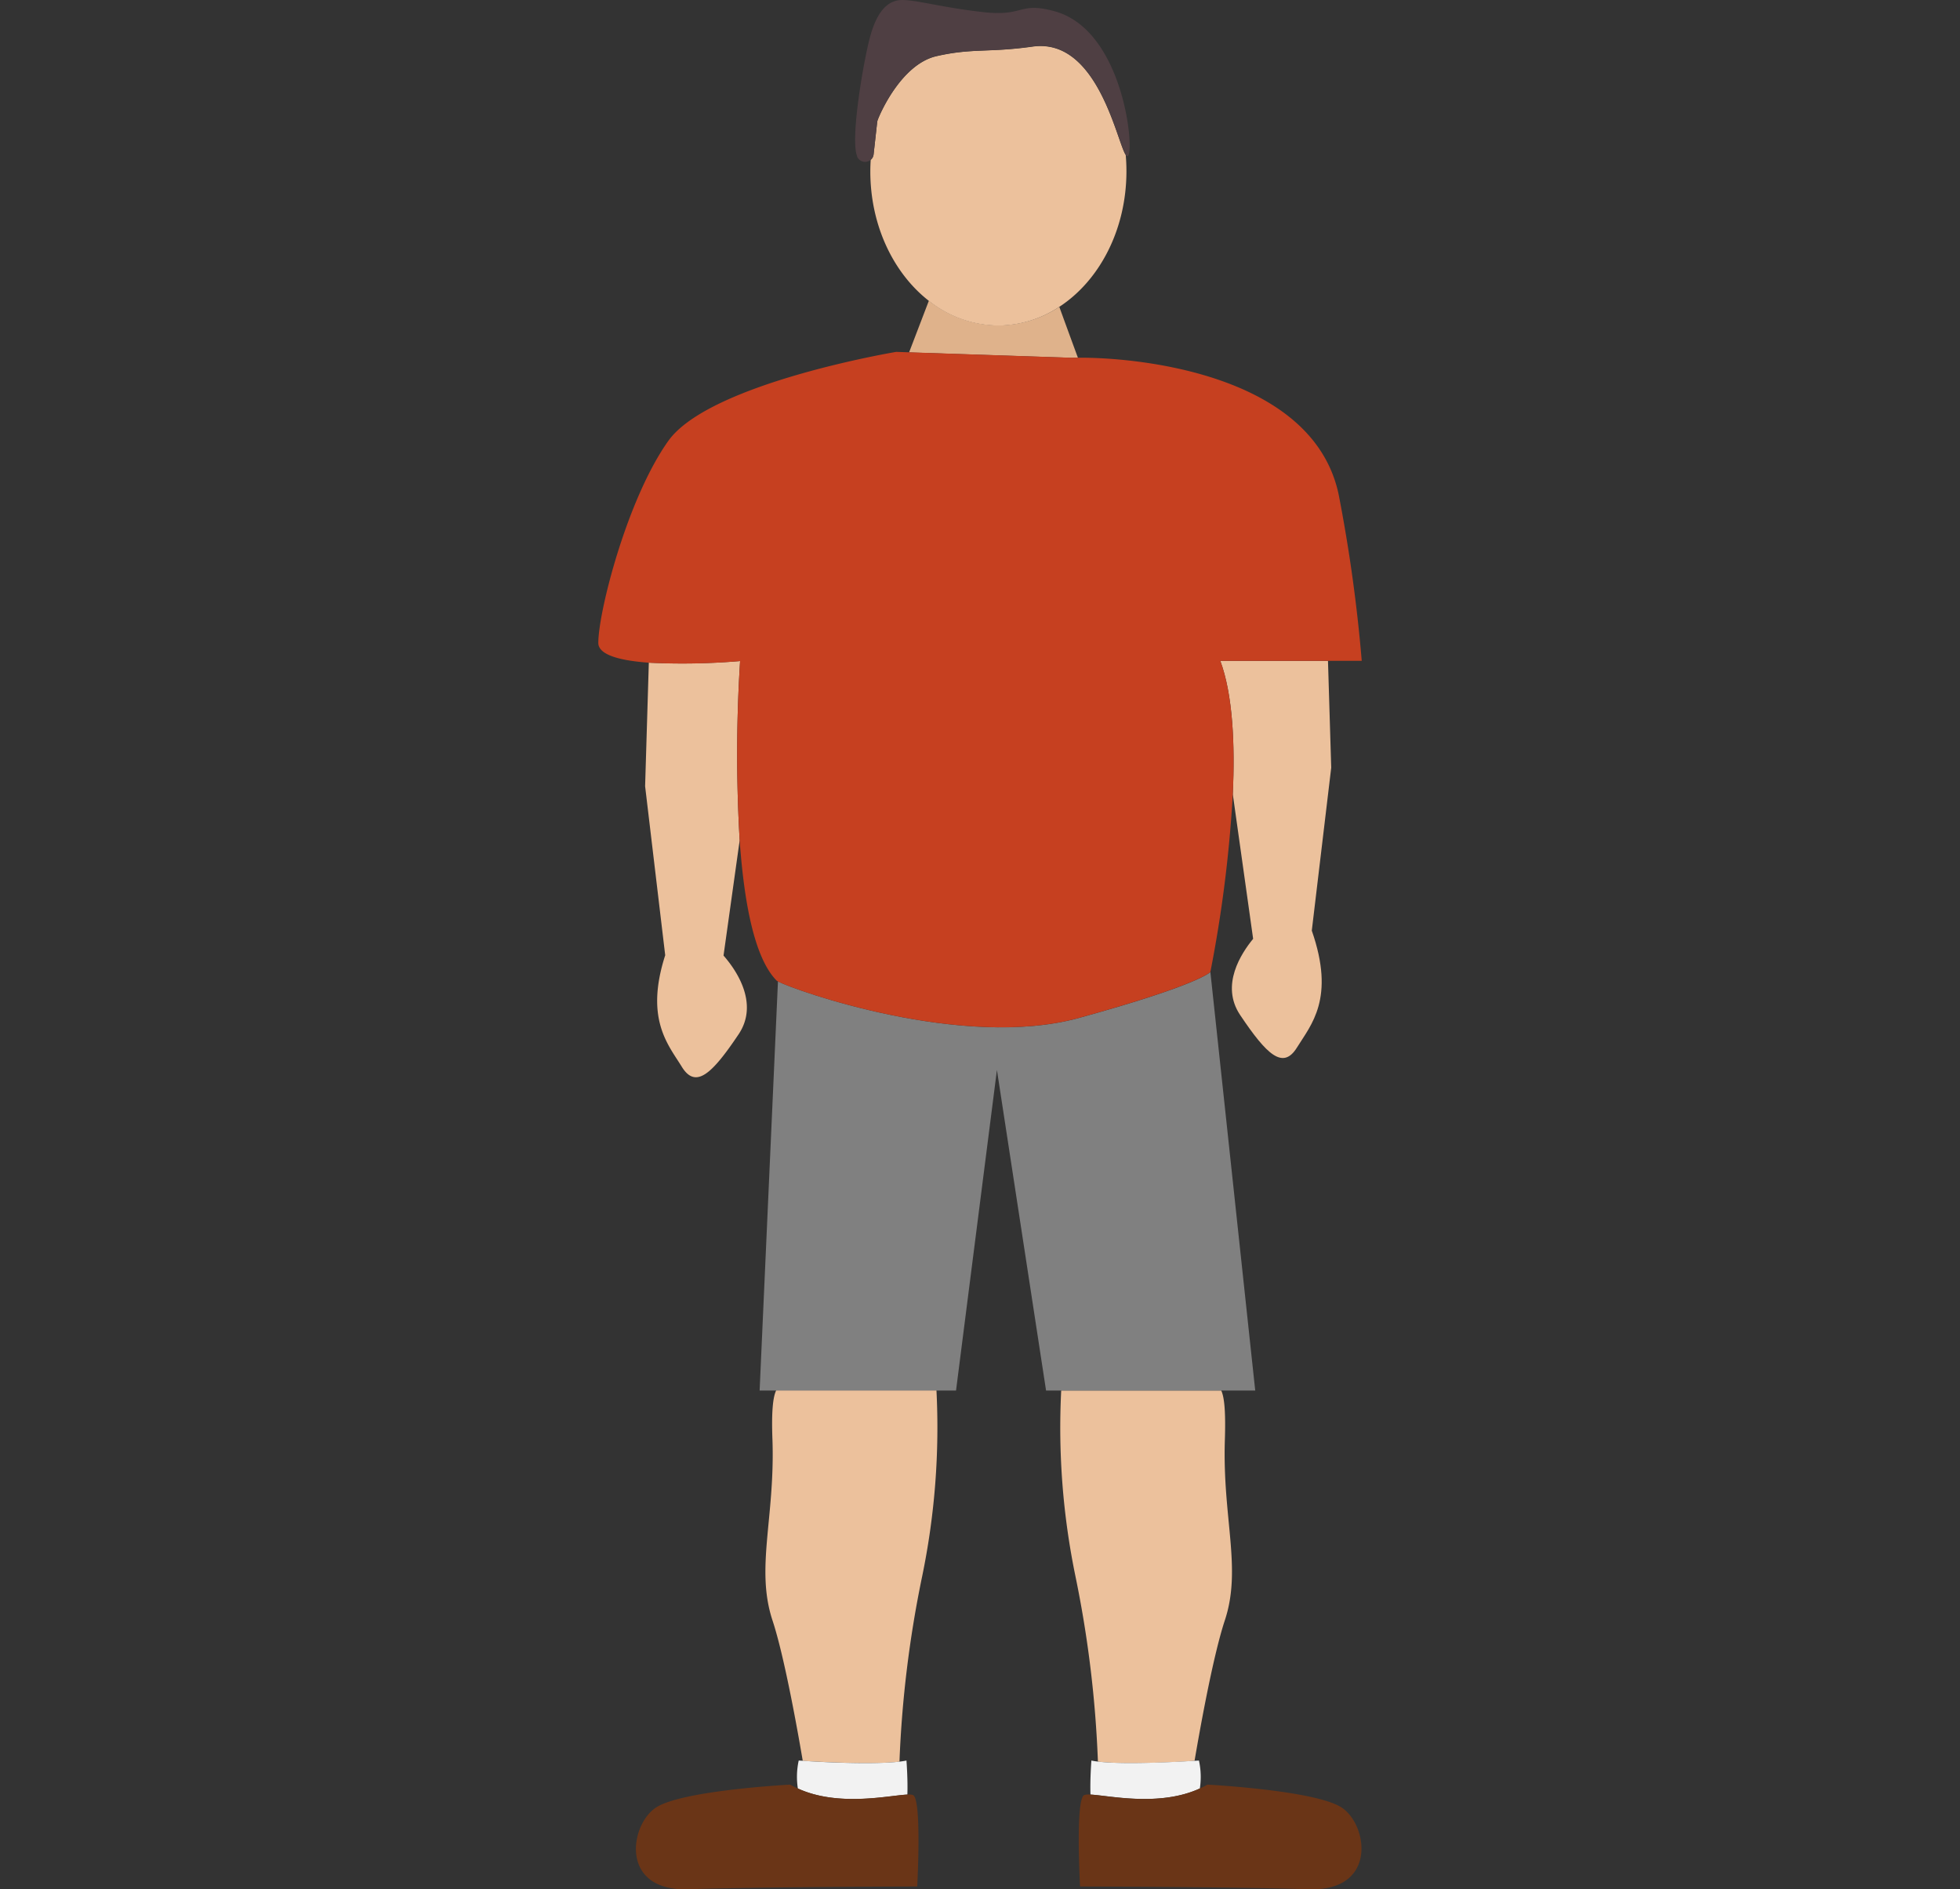
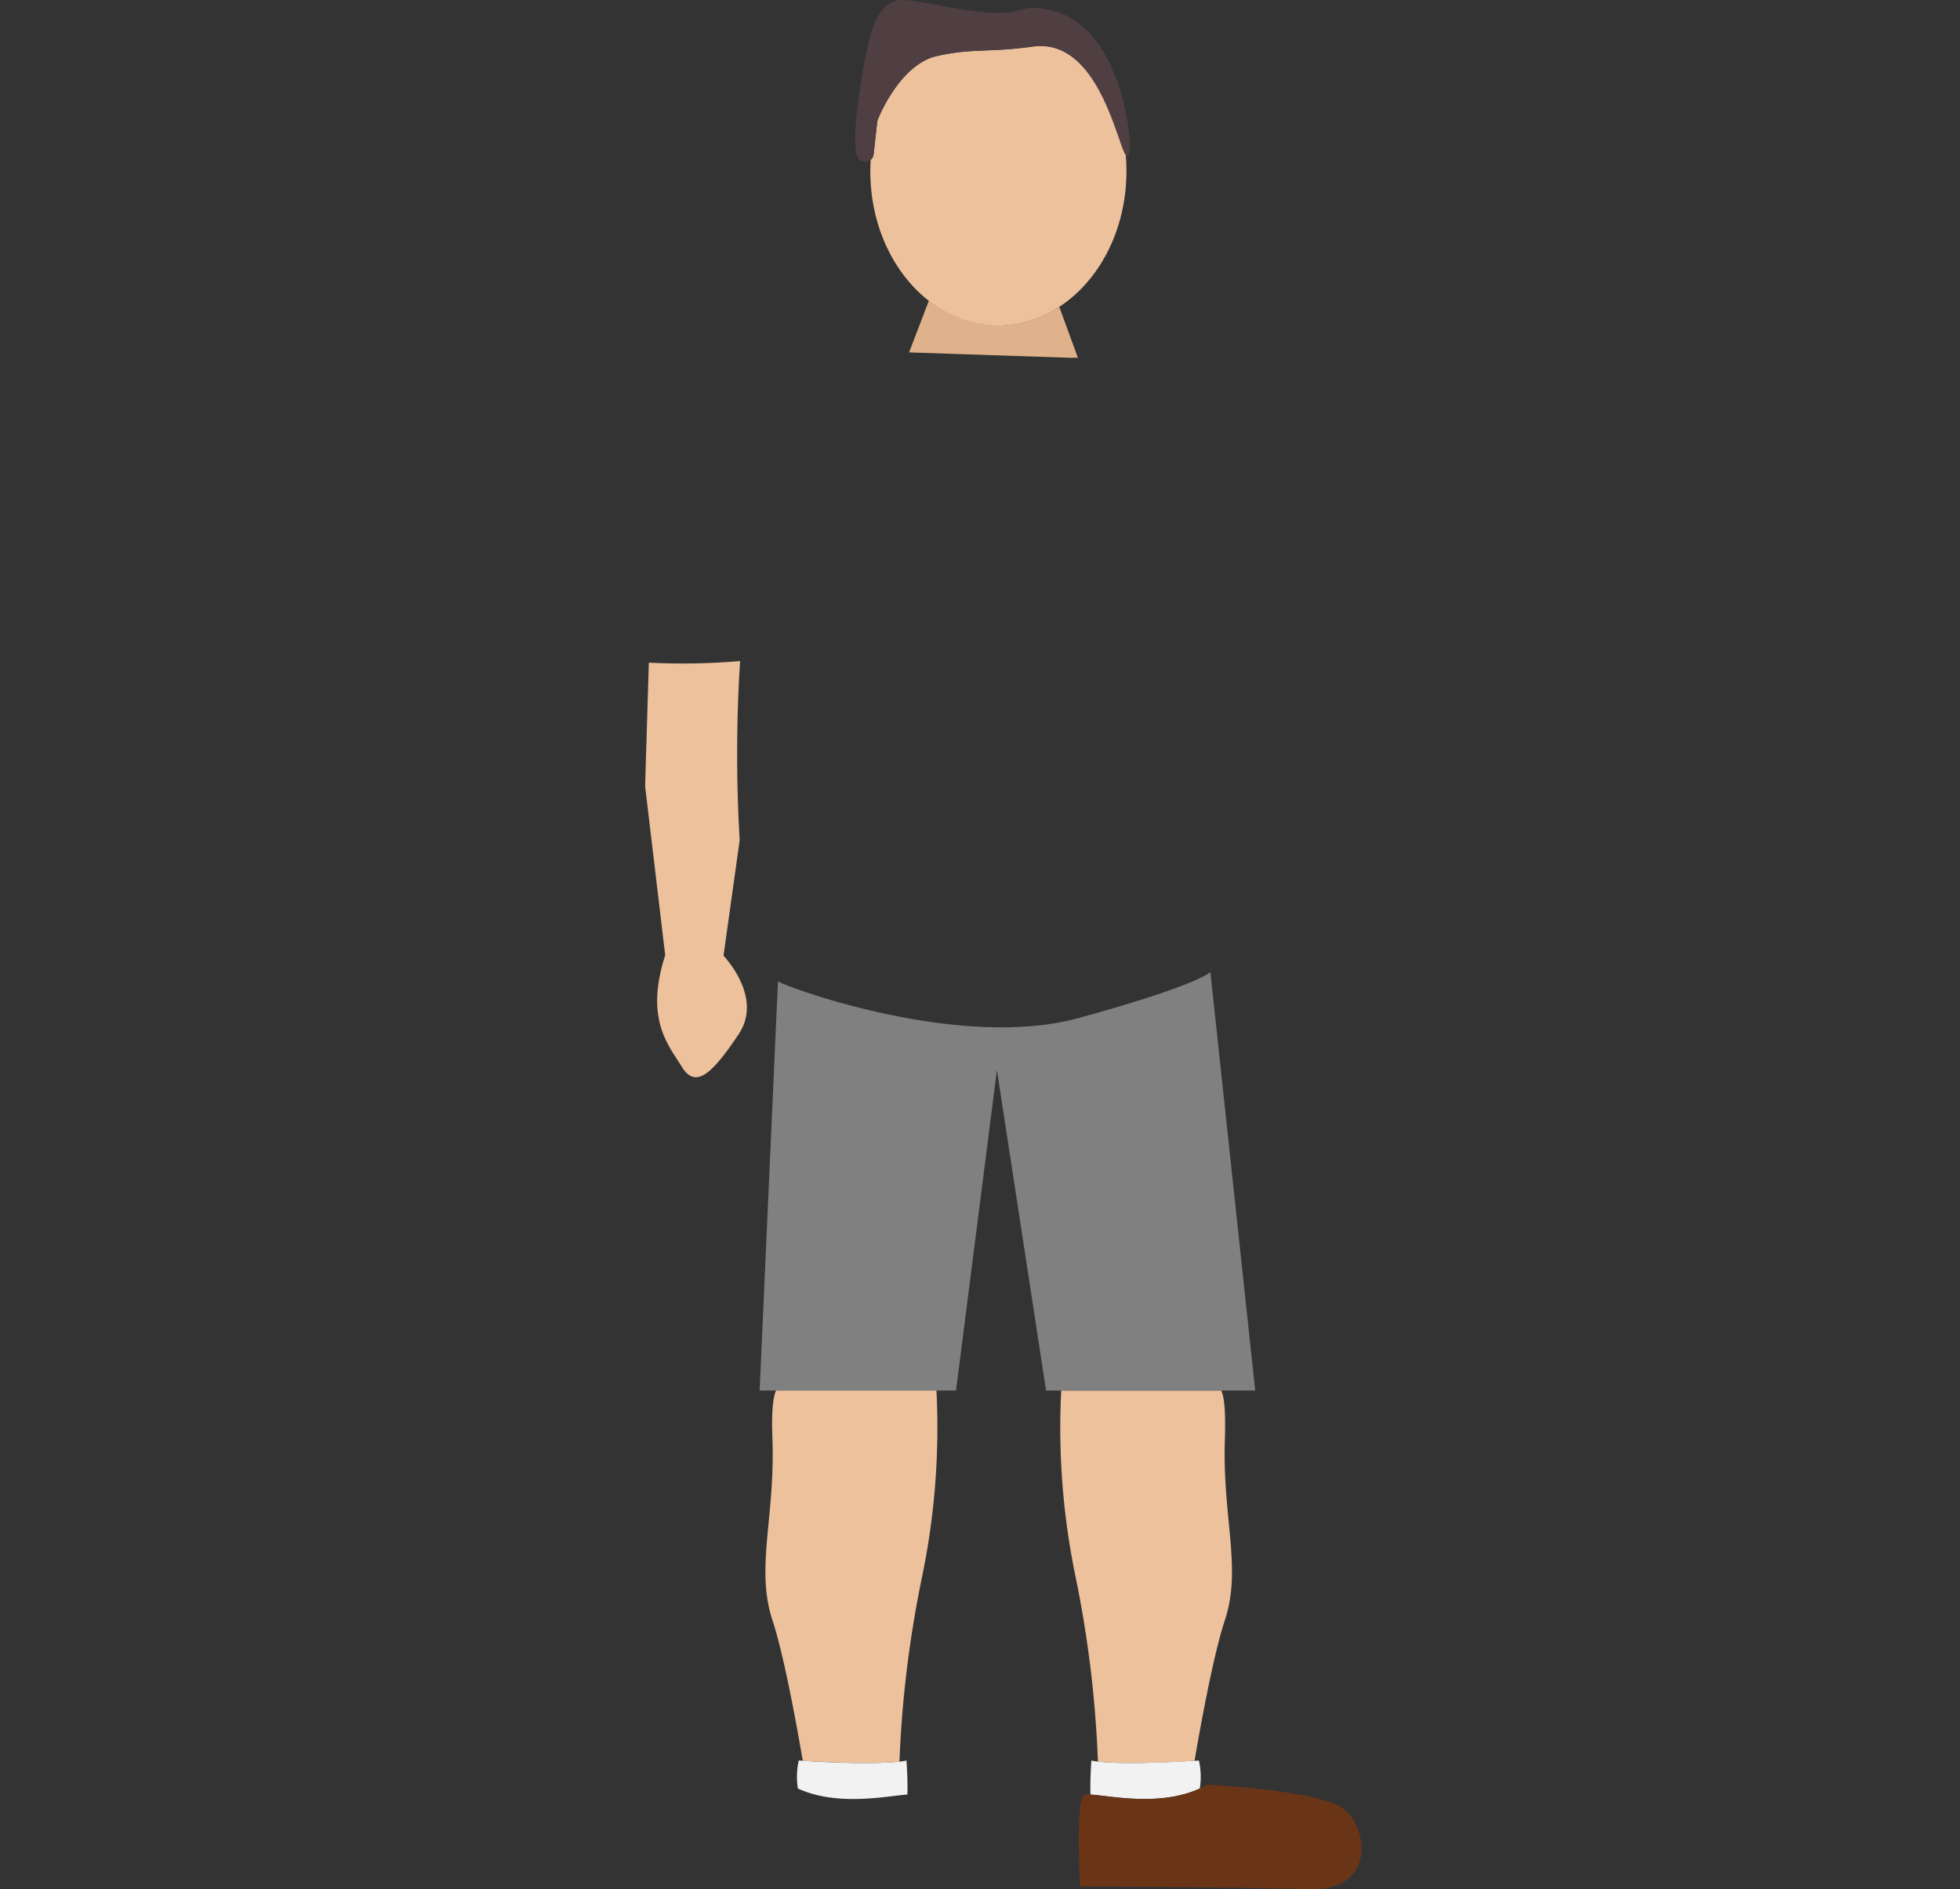
<svg xmlns="http://www.w3.org/2000/svg" viewBox="0 0 411.65 396.74">
  <rect x="0" y="0" width="411.65" height="396.74" fill="#333333" stroke="none" />
  <defs>
    <style>
      .a {
        fill: #ecc19c;
      }

      .b {
        fill: #f2f2f2;
      }

      .c {
        fill: #6a3517;
      }

      .d {
        fill: #dfb28b;
      }

      .e {
        fill: gray;
      }

      .f {
        fill: #4f3f43;
      }

      .g {
        fill: #c64020;
      }
    </style>
  </defs>
  <title>wcg-factor05</title>
  <g>
-     <path class="a" d="M258.92,166.77l4.27,30.37c-2.46,3-6.94,9.72-2.73,16,5.59,8.34,9,11.58,11.94,6.82s8.09-10.27,3.11-24.54l4.08-34.22-.68-22.44H256.29C258.93,145.86,259.4,156.31,258.92,166.77Z" />
    <path class="a" d="M163,292c-.65,1.38-1,4.38-.76,10.46.53,16.37-3.59,26.88,0,37.79,2.62,7.91,5.53,24.61,6.36,29.5,3.27.21,14.74.85,20.31.17A235.74,235.74,0,0,1,193.68,331a154.35,154.35,0,0,0,3-39.05H163Z" />
    <path class="b" d="M168.66,369.74l-.91-.05a16,16,0,0,0-.18,5.87c8.51,3.91,19.12,1.48,23,1.28.12-3.15-.19-7.15-.19-7.15-.4.08-.87.16-1.38.22C183.4,370.59,171.93,370,168.66,369.74Z" />
-     <path class="c" d="M167.57,375.56c-.54-.25-1.09-.51-1.61-.81,0,0-22.54,1.17-28.14,4.78s-7.76,17.7,6.82,17.19,48-.58,48-.58,1-18.35-.88-19.2a3.07,3.07,0,0,0-1.26-.1C186.69,377,176.08,379.47,167.57,375.56Z" />
    <path class="a" d="M250.89,369.74c.83-4.89,3.74-21.59,6.36-29.5,3.61-10.91-.51-21.42,0-37.79.2-6.08-.11-9.08-.76-10.46H222.88a154.35,154.35,0,0,0,3,39.05,235.74,235.74,0,0,1,4.71,38.87C236.14,370.59,247.61,370,250.89,369.74Z" />
    <path class="d" d="M222.76,75.25l.94,0Z" />
-     <path class="d" d="M224.45,75.18l.28,0Z" />
    <path class="d" d="M220.89,75.33h0Z" />
    <path class="d" d="M222.3,75.27h0Z" />
    <path class="d" d="M220.67,75.34h0Z" />
    <path class="d" d="M224.92,75.16h0Z" />
    <path class="d" d="M226.39,75.12c-1.38-3.75-2.85-7.77-3.91-10.69a23.29,23.29,0,0,1-12.8,3.89,23.6,23.6,0,0,1-14.59-5.18L190.93,74l34,1.14Z" />
    <path class="a" d="M222.48,64.43c8.4-5.47,14.1-16.17,14.1-28.47q0-1.74-.15-3.42c-1.89-2.87-5.93-24.65-19.55-22.75-9.29,1.3-12.59.28-20.14,2-7.19,1.6-11.7,11.52-12.41,13.44a2.07,2.07,0,0,0-.1.43l-.75,6.75a1.74,1.74,0,0,1-.61,1.17c-.05.8-.08,1.6-.08,2.42,0,11.4,4.9,21.42,12.3,27.18a23.6,23.6,0,0,0,14.59,5.18A23.29,23.29,0,0,0,222.48,64.43Z" />
    <path class="b" d="M252,375.56a16.06,16.06,0,0,0-.19-5.87l-.9.05c-3.28.21-14.75.85-20.31.17-.51-.06-1-.14-1.38-.22,0,0-.31,4-.19,7.15C232.86,377,243.47,379.47,252,375.56Z" />
    <path class="c" d="M281.73,379.53c-5.6-3.61-28.14-4.78-28.14-4.78-.53.3-1.07.56-1.61.81-8.51,3.91-19.12,1.48-23,1.28a3.14,3.14,0,0,0-1.27.1c-1.89.85-.87,19.2-.87,19.2s33.47.08,48,.58S287.33,383.13,281.73,379.53Z" />
    <path class="e" d="M256.51,292h7.12l-9.42-87.89s-2.22,2.66-27.61,9.65c-24.5,6.75-59.86-5.88-63.21-7.67L159.54,292h41.25l8.59-67.32L219.7,292h36.81Z" />
    <path class="f" d="M183.48,32.37l.75-6.75a2.07,2.07,0,0,1,.1-.43c.71-1.92,5.22-11.84,12.41-13.44,7.55-1.68,10.85-.66,20.14-2,13.62-1.9,17.66,19.88,19.55,22.75a1.15,1.15,0,0,0,.15.2c2,2.07.28-26.3-15.22-30.37-7.46-2-6.15,1.19-14.82.22S192.6,0,189.49,0s-5.3,2.52-6.7,7.55S178.55,29.1,180,32.74l0,.1a1.81,1.81,0,0,0,2.88.7A1.74,1.74,0,0,0,183.48,32.37Z" />
    <path class="a" d="M155.44,138.81a143.06,143.06,0,0,1-19.17.34l-.78,25.95,4.22,35.49c-4.32,13.44.68,18.84,3.48,23.41,2.92,4.76,6.35,1.52,11.94-6.82,4.48-6.69-.87-13.91-3.17-16.52l3.39-24.21A309.89,309.89,0,0,1,155.44,138.81Z" />
-     <path class="g" d="M226.6,213.75c25.39-7,27.61-9.65,27.61-9.65a273.82,273.82,0,0,0,4.71-37.33c.48-10.46,0-20.91-2.63-28H286a323.63,323.63,0,0,0-4.83-34.84c-5.33-25.68-43-28.94-54.77-28.81l-1.47,0h0l-34-1.14-2.7-.09S149,80.43,140.35,92.6,125.66,128.5,125.66,135c0,2.61,4.84,3.74,10.61,4.16a143.06,143.06,0,0,0,19.17-.34,309.89,309.89,0,0,0-.09,37.64c.89,12.61,3,24.68,7.79,29.48a1.75,1.75,0,0,0,.25.15C166.74,207.87,202.1,220.5,226.6,213.75ZM224.73,75.16l-.28,0Zm-1,0-.94,0Zm-1.07.05h0Zm-1.43.06h0Zm-.45,0h0Z" />
  </g>
</svg>